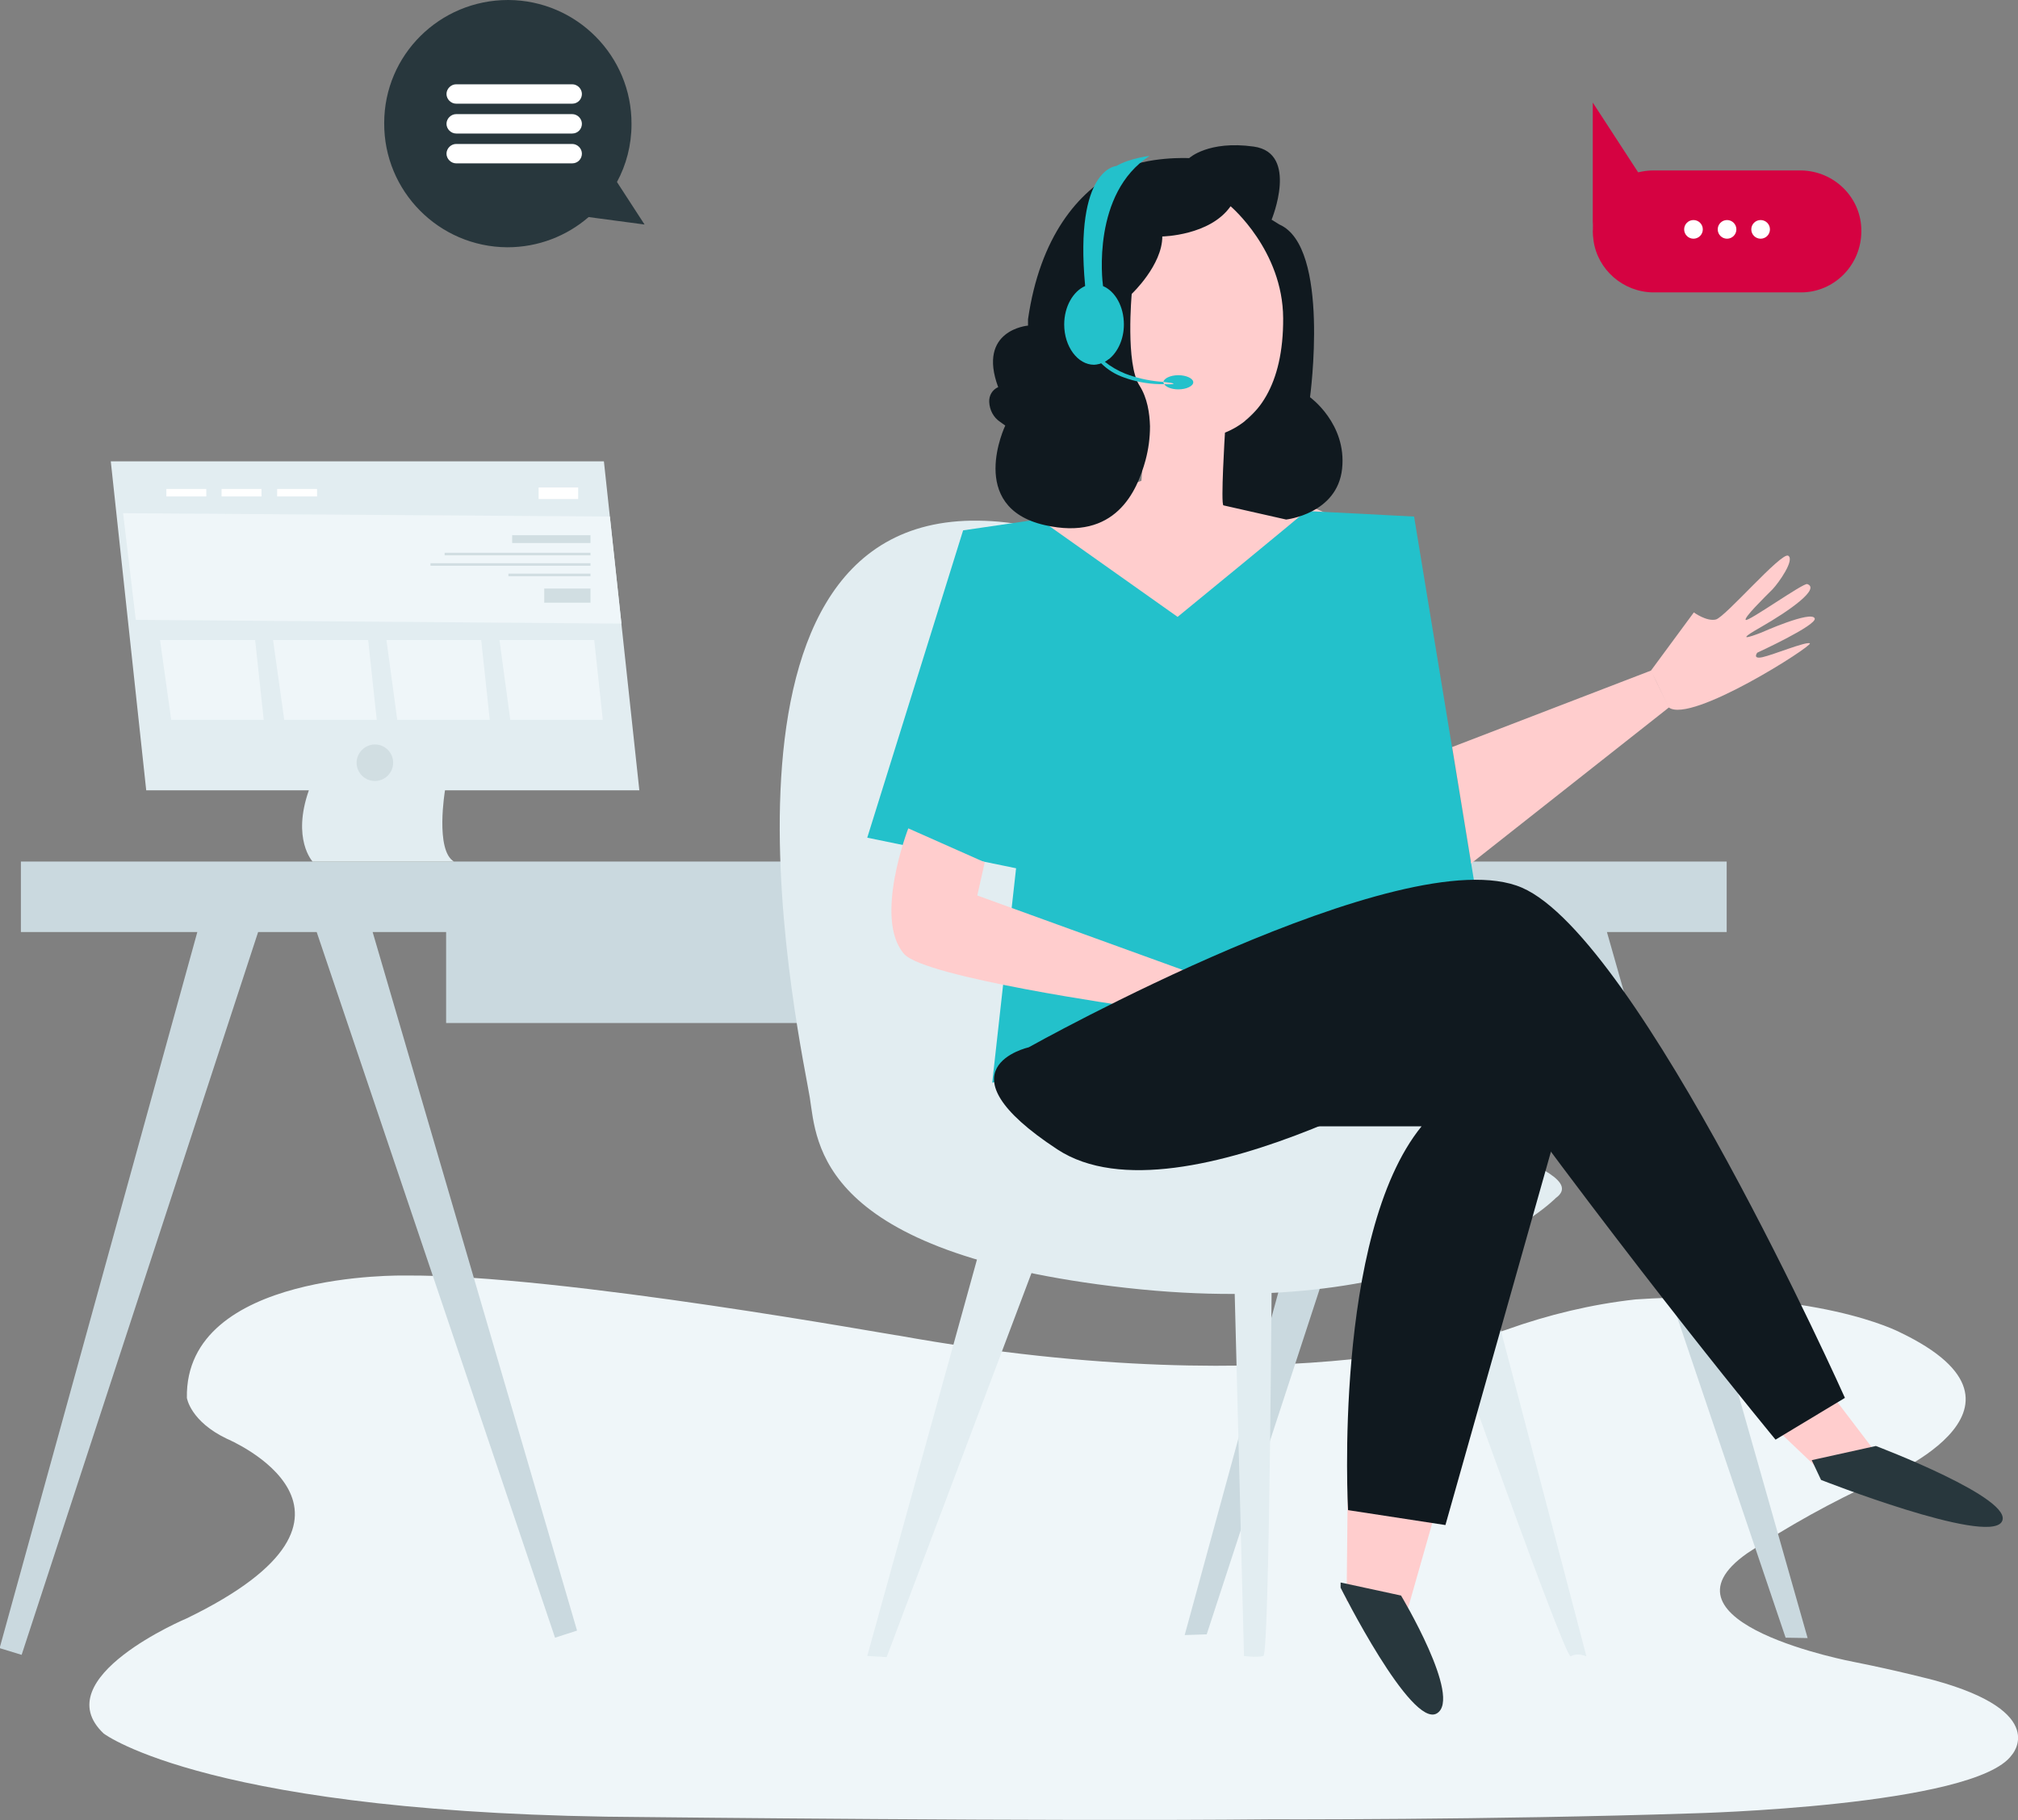
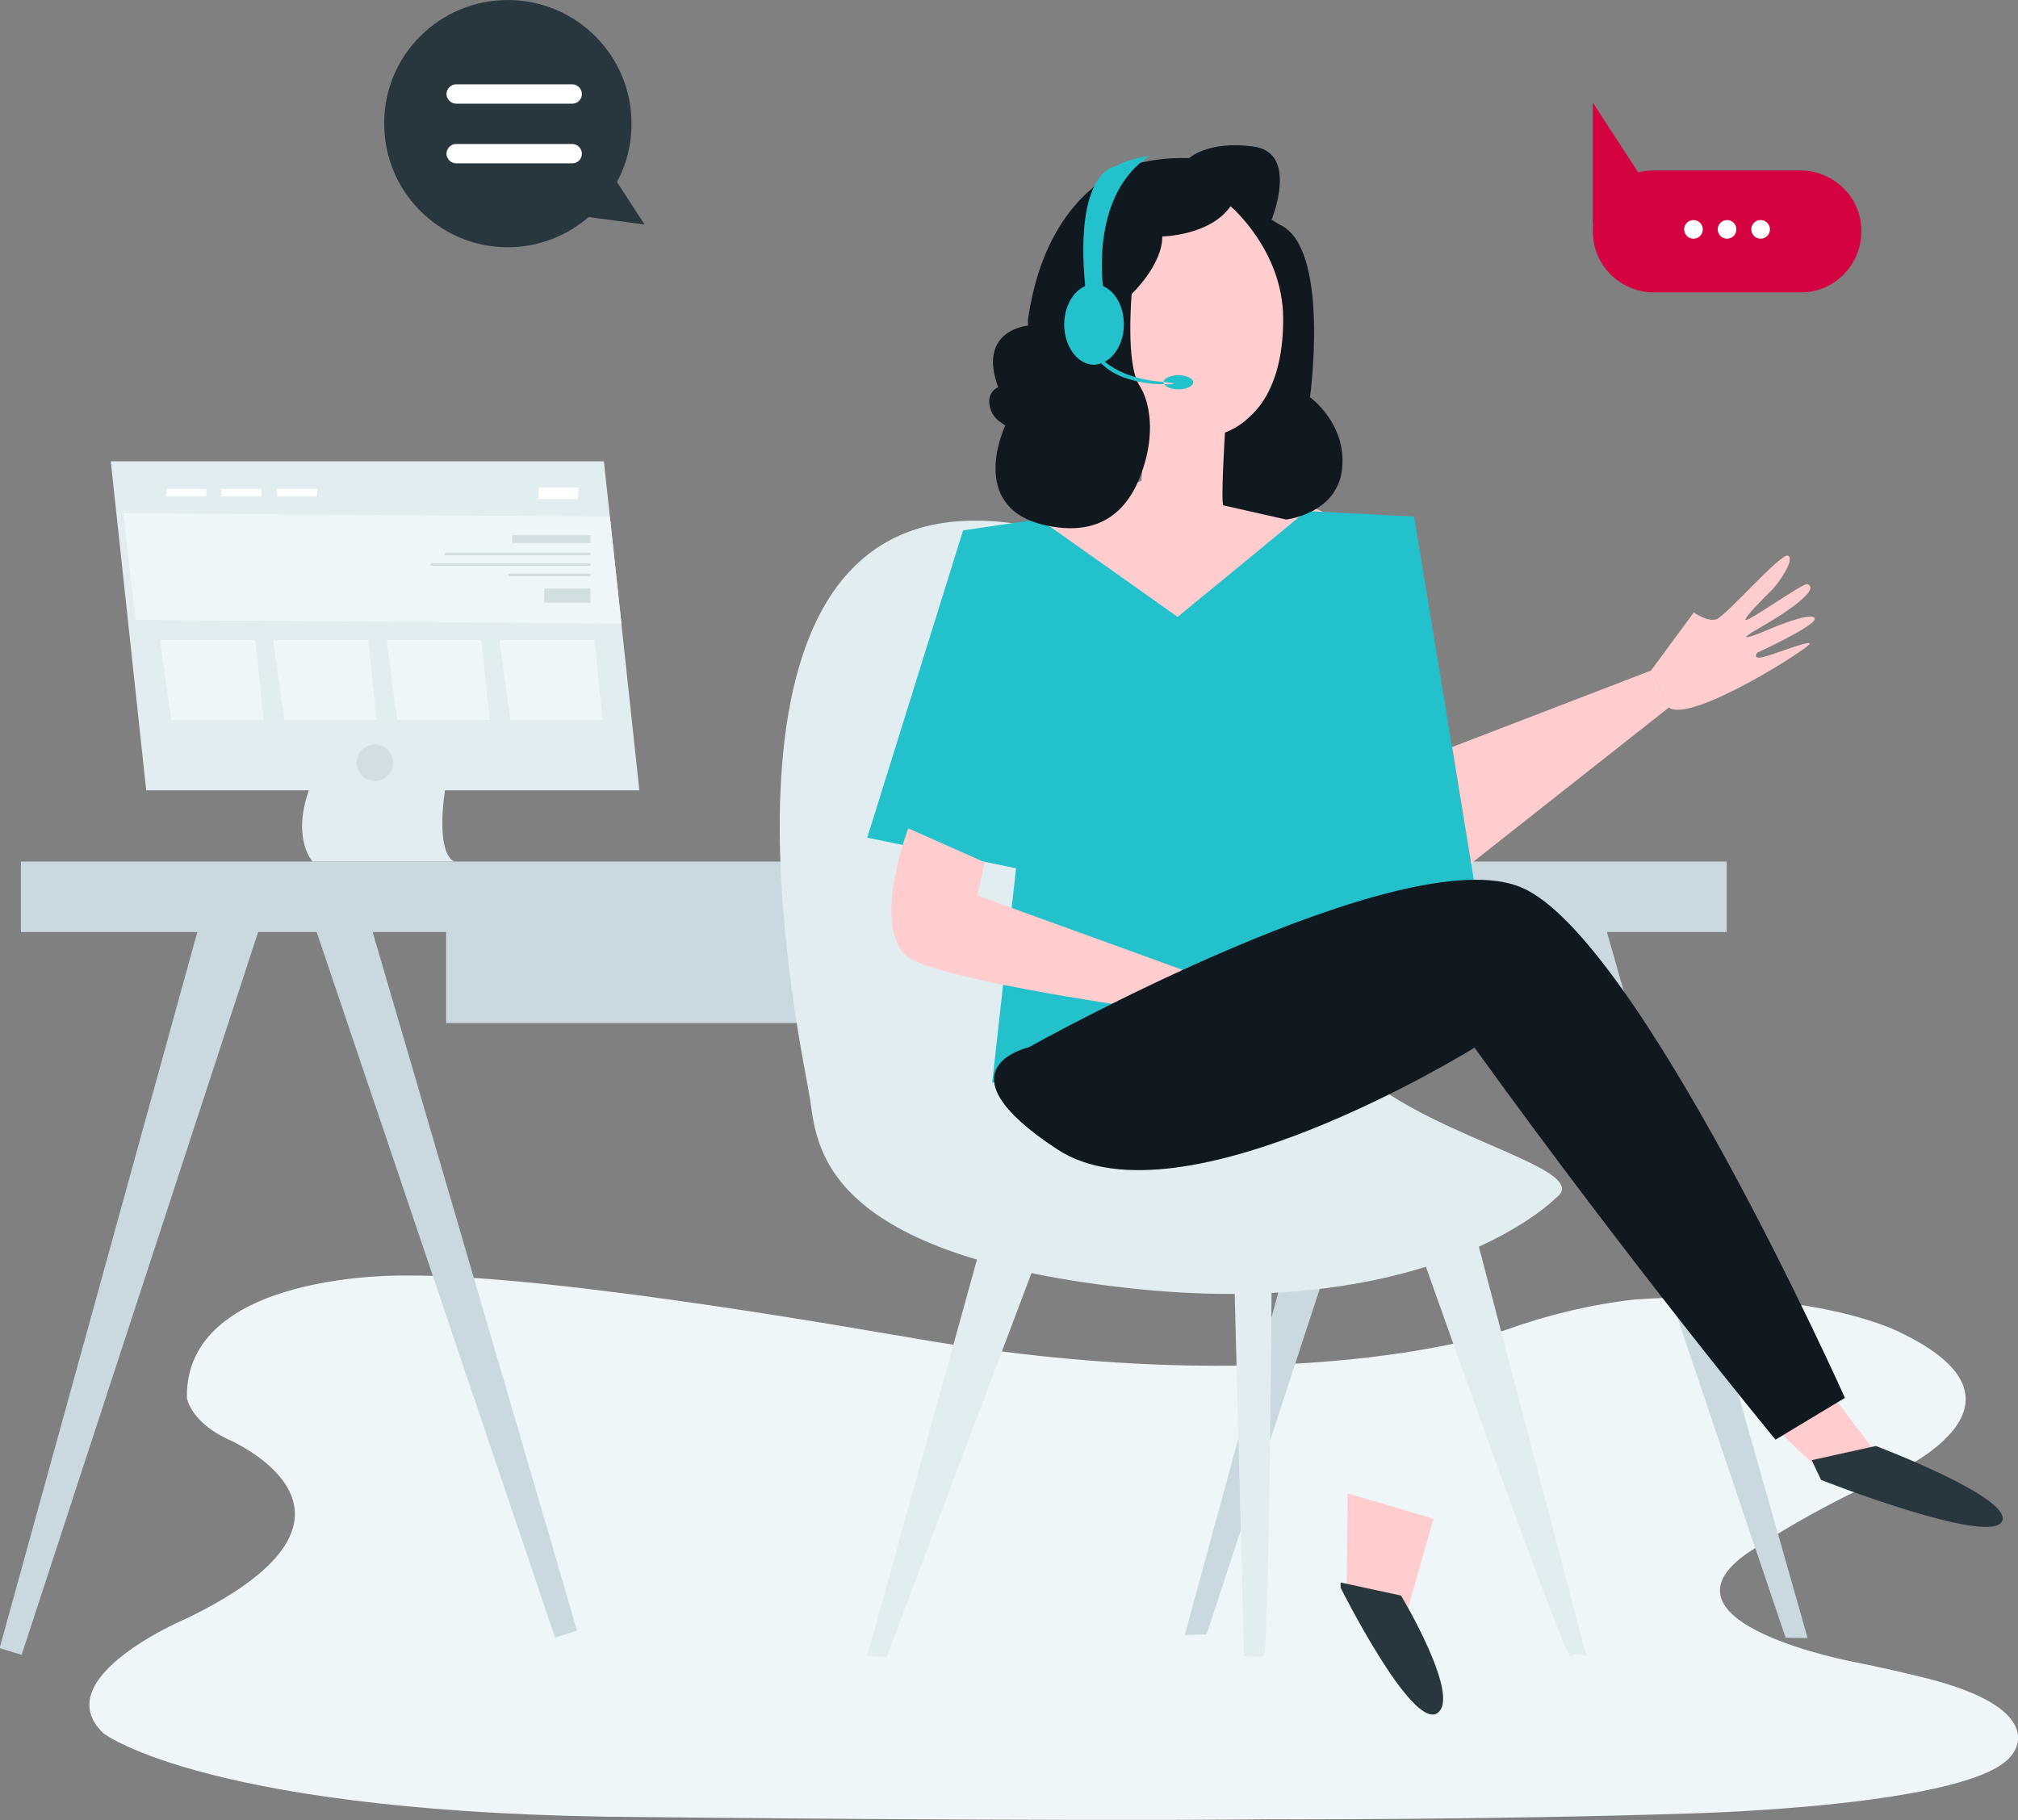
<svg xmlns="http://www.w3.org/2000/svg" version="1.1" id="prompt_support" x="0px" y="0px" width="541px" height="488px" viewBox="0 0 541 488" style="enable-background:new 0 0 541 488;" xml:space="preserve">
  <rect x="0" y="0" width="541" height="488" fill="#808080" stroke="none" />
  <style type="text/css">
	.st0{fill-rule:evenodd;clip-rule:evenodd;fill:#EFF6F9;}
	.st1{fill-rule:evenodd;clip-rule:evenodd;fill:#CAD9DF;}
	.st2{fill-rule:evenodd;clip-rule:evenodd;fill:#E2EDF1;}
	.st3{fill-rule:evenodd;clip-rule:evenodd;fill:#FFCDCD;}
	.st4{fill-rule:evenodd;clip-rule:evenodd;fill:#23C1CB;}
	.st5{fill-rule:evenodd;clip-rule:evenodd;fill:#10191F;}
	.st6{fill-rule:evenodd;clip-rule:evenodd;fill:#28373D;}
	.st7{fill-rule:evenodd;clip-rule:evenodd;fill:#FFFFFF;}
	.st8{fill-rule:evenodd;clip-rule:evenodd;fill:#D1DEE2;}
	.st9{fill-rule:evenodd;clip-rule:evenodd;fill:#D50241;}
</style>
  <g id="curve_shape">
    <path class="st0" d="M108.6,342c0,0-59.1-1.3-58.5,32.8c0,0,0.9,6.3,10.8,11c0,0,47.3,19.9-10.8,48.1c0,0-38.1,16-22.3,30.9   c0,0,28.6,21.9,145.4,22.4c0,0,108.1,1.2,166.9,0.6c0,0,59.3,0.2,113.8-1.6c0,0,75.5-1.9,85.4-15.6c0,0,10.6-11.5-20.8-20.1   c0,0-9.9-2.6-21.5-4.9c0,0-55.5-10.4-28.5-29.2c11-7.3,22.6-13.7,34.6-19.2c0,0,49.3-19.4,6.2-40c0,0-22.7-12-70.8-8.8   c-11.8,1.3-23.4,4.1-34.6,8.1c0,0-56.8,20.7-163,1.6C240.9,358.3,150.1,341.6,108.6,342z" />
  </g>
  <path class="st1" d="M228.3,274.3H119.6v-24.4h108.8v24.4H228.3z M462.9,231H5.6v18.9h457.3V231z M386.9,244.4l-63.4,193.8l-5.9,0.2  l53-194L386.9,244.4z M430.8,249.9l53.8,189.3l-5.9-0.1l-64-189.2H430.8z M69.2,249.9L5.8,443.7l-5.9-1.8l53-192H69.2z M99.9,249.9  l54.8,187.3l-5.9,1.9L84.9,249.9L99.9,249.9z" />
  <g id="chair">
    <path class="st2" d="M393.3,322.2l32,121.9c0,0-2.5-1.1-4.2,0s-43.4-117.4-43.4-117.4L393.3,322.2z M341,330.9   c0,0-0.6,112.6-2.3,113.1s-5.2,0-5.2,0l-2.9-113.1H341z M282.5,325.5l-44.8,118.8l-5.2-0.3l33.9-122.5L282.5,325.5z" />
    <path class="st2" d="M417.1,321.2c0,0-32.3,33.4-115.2,24.1s-82.9-38.9-84.8-51S183,138.6,262.2,139.6s82.9,123.3,98.6,143.7   S428.6,312.9,417.1,321.2z" />
  </g>
  <path class="st3" d="M333.8,108.7v15.1c0,0,0.2,8.3,5.9,8.5c2.8,0.1,11.1,2.9,19.2,6.9c10.8,5.4,17.7,16.4,17.7,28.5v41.4l5.4-1.9  l8.7,27.9l-13.9,6.6l-2.6-5.4l-10.9,4.3l-4-2.8l3,22l-85.9-6.4l6.6-35.2l1.2-8l-7.8-13.7l-7.3,32.6l-26.7-10.9l3.3-14.4l4.5,1.9  l6-37.9c1.9-12.6,10.3-23.3,22.1-28.1c0.4-0.1,0.7-0.3,1.1-0.5c5.6-2.2,26.6-10.3,26.6-10.3l1.7-24.1L333.8,108.7z" />
  <path class="st4" d="M350.1,137c0.2,0.1-34.4,28.4-34.4,28.4l-37-26.2l-20.5,3l-25.7,82.4l39.9,8.2l-6.4,57.5l100.3-26.5l-3.3-20.7  l6.6-0.4c0,0,3.8,4.7,4.4,4.9s21.7-8.2,21.7-8.2l-16.6-100.9L350.1,137z" />
  <path class="st3" d="M321.6,261.7L262,240.1l2-8.9l-20.5-9.1c0,0-9.4,24.3-1.1,33.7c5.6,6.3,60.8,14.1,60.8,14.1L321.6,261.7z" />
  <path class="st3" d="M377.3,431.8l-16.3-2.5l0.3-28.9l23,6.8L377.3,431.8 M492.4,375.7l13.7,18l-16.2,2.5l-12.6-12  C477.3,384,483.8,375.7,492.4,375.7L492.4,375.7z" />
-   <path class="st5" d="M418.1,300.6l-30.6,108.3l-26.1-4c0,0-4.1-73.6,19.7-102.9h-51.3c23.1-7.3,45.3-17.1,66.2-29.4l0,0  c12.2-0.4,22.5,9.1,22.9,21.4C418.9,296.2,418.7,298.4,418.1,300.6z" />
  <path class="st5" d="M275.8,280.8c0,0,100.7-56.4,132.2-42.8s86.6,136.8,86.6,136.8L476,386c0,0-37.6-45.4-80.7-105.1  c0,0-78.7,49-111.8,27.3S275.8,280.8,275.8,280.8z" />
  <path class="st6" d="M375.6,427.8c0,0,16.5,27.5,9.6,31.6s-25.8-33.7-25.8-33.7v-1.4L375.6,427.8z M502.9,387.7  c0,0,37.8,14.3,33.7,20.4s-48.4-11.3-48.4-11.3l-2.5-5.3L502.9,387.7z" />
  <path class="st3" d="M394.4,231.5l53-41.8l-4.8-9.9l-53.3,20.5L394.4,231.5z M454.1,164.2c0,0,3.4,2.5,5.9,1.9s17.6-18.2,19.4-17.1  s-2.5,7.2-4.2,9c-2.3,2.3-7.7,7.6-7.2,8.2c0.5,0.7,15.5-10,16.5-9.6c3.5,1.2-4.3,6.9-12.7,11.7s0.4,1.3,0.4,1.3s13.4-6,14.3-3.8  c0.7,1.8-15.4,9.2-15.4,9.2s-1.4,1.8,1.4,1.2s11.8-4.3,12.7-3.7s-31.8,21.6-37.8,17.2c-2.7-5.7-4.8-9.9-4.8-9.9L454.1,164.2z" />
  <path class="st3" d="M329.6,51.3c0,0,13.4,16,13.2,19.7s7.2,24.3-3.2,35.9s-13.7,12-25.8,5.8c-0.5-0.3-16.7-8.1-16.7-8.1l-11.3-11.4  l5-14l11-19l4.6-4.8l22.3-3.3" />
  <path class="st5" d="M308.3,114.3c0,3.1-0.4,6.1-1.2,9.1c-2.3,8.4-8.1,21.7-27,17.4c-21.1-4.8-10.6-26.7-10.6-26.7l-1.4-1  c-1.8-1.2-2.8-3.2-2.9-5.3c-0.1-1.7,0.8-3.3,2.4-4c-5.7-15.4,8-16.5,8-16.5v-1.7c3.2-22.1,13.4-34.3,24.4-39.9  c7.7-3.9,18.8-3.3,18.8-3.3s5.1-4.8,17.3-3.1s4.8,19.6,4.8,19.6l2.1,1.3c13.7,6,8.2,46.3,8.2,46.3s9.9,7.1,8.6,19.2  s-15,13.6-15,13.6s-16-3.6-16.8-3.8s0.4-19.5,0.4-19.5c8.7-3.5,15.7-12.7,15.6-30.7c-0.1-18.2-14.1-30-14.1-30  c-5.5,7.9-18.3,8.1-18.3,8.1c0,7.7-8.2,15.4-8.2,15.4s-1.7,18.8,2.1,24.6C307.6,106.7,308.2,110.8,308.3,114.3z" />
  <g id="moniter">
    <path class="st2" d="M161.9,123.7l9.5,88.2H39.2l-9.5-88.2H161.9z M119.3,211.9c0,0-2.7,16.1,2.4,19.1H83.8c0,0-5.6-6-1-19.1H119.3   z" />
    <path class="st0" d="M136.8,193h24.8l-2.3-21.4h-25.4L136.8,193z M106.5,193h24.8l-2.3-21.4h-25.4L106.5,193z M76.2,193H101   l-2.3-21.4H73.2L76.2,193z M45.9,193h24.8l-2.3-21.4H42.9L45.9,193z" />
    <path class="st0" d="M163.5,138.5L33,137.6l3.4,28.6l130.2,1L163.5,138.5z" />
    <path class="st7" d="M144.5,133.8H155v-3.1h-10.6v3.1H144.5z M74.3,133.1H85v-2H74.3V133.1z M59.4,133.1h10.7v-2H59.4V133.1   L59.4,133.1z M44.6,133.1h10.7v-2H44.6V133.1L44.6,133.1z" />
    <path class="st8" d="M137.3,145.6h21v-2.1h-21V145.6z M119.2,148.9h39.1v-0.7h-39.1C119.2,148.2,119.2,148.9,119.2,148.9z    M115.4,151.7h42.9V151h-42.9V151.7z M136.3,154.5h22v-0.7h-22V154.5z M145.9,161.6h12.4v-3.8h-12.4V161.6z" />
    <path class="st8" d="M95.6,204.5c0,2.7,2.2,4.9,4.9,4.9s4.9-2.2,4.9-4.9s-2.2-4.9-4.9-4.9C97.9,199.6,95.6,201.8,95.6,204.5z" />
  </g>
  <g>
    <path class="st9" d="M427,62.1v-0.8C427,61.8,427,62.1,427,62.1z" />
    <path class="st9" d="M482.8,45.7h-39.6c-1.4,0-2.8,0.2-4,0.5l-0.1-0.1L427,27.5v33.8c0-0.4,0.1-1,0.2-1.7v0.2   c-0.1,0.8-0.2,1.5-0.2,2.3c0,0.8,0.1,1.6,0.2,2.3v0.1c0,0,0,0,0,0c1.1,7.8,7.9,13.8,16,13.9h39.6c9,0,16.2-7.4,16.2-16.4   C499.1,53.1,491.8,45.8,482.8,45.7z" />
  </g>
  <g>
    <circle class="st7" cx="454" cy="61.5" r="2.5" />
    <circle class="st7" cx="463" cy="61.5" r="2.5" />
    <circle class="st7" cx="472" cy="61.5" r="2.5" />
  </g>
  <path class="st6" d="M172.8,60.2l-7.4-11.4c2.5-4.6,3.9-9.9,3.9-15.5c0.1-18.3-14.7-33.2-33-33.3h-0.1C117.9,0,103,14.7,103,33  c-0.1,18.3,14.7,33.2,33,33.3c8.3,0,15.9-3,21.8-8.1L172.8,60.2z" />
  <g>
    <path class="st7" d="M153.4,27.8h-31.1c-1.4,0-2.6-1.2-2.6-2.6v0c0-1.4,1.2-2.6,2.6-2.6h31.1c1.4,0,2.6,1.2,2.6,2.6v0   C156,26.6,154.9,27.8,153.4,27.8z" />
-     <path class="st7" d="M153.4,35.8h-31.1c-1.4,0-2.6-1.2-2.6-2.6v0c0-1.4,1.2-2.6,2.6-2.6h31.1c1.4,0,2.6,1.2,2.6,2.6v0   C156,34.6,154.9,35.8,153.4,35.8z" />
    <path class="st7" d="M153.4,43.8h-31.1c-1.4,0-2.6-1.2-2.6-2.6v0c0-1.4,1.2-2.6,2.6-2.6h31.1c1.4,0,2.6,1.2,2.6,2.6v0   C156,42.6,154.9,43.8,153.4,43.8z" />
  </g>
  <g>
    <path class="st4" d="M311.9,102.4c-0.4,0-0.8-0.1-1.2-0.1c-3.1-0.3-6.1-1-9-2.1c-2-0.8-3.9-1.9-5.5-3.2c0.3-0.2,0.7-0.4,1-0.7   c0,0,0,0,0.1,0c0,0,0,0,0.1-0.1c0,0,0,0,0,0c2.3-1.9,3.9-5.3,3.9-9.2c0-4.8-2.3-8.9-5.6-10.3l0-0.1c-0.2-1.3-3-24.8,12.5-34.8   c0,0-5.3,0.6-8.9,2.7c0,0-11.3,0.6-8.4,32l0,0.2c-3.2,1.4-5.6,5.5-5.6,10.3c0,5.9,3.6,10.8,8,10.8c0.4,0,0.9-0.1,1.3-0.2l0,0   c0,0,0.2,0,0.6-0.2c1.7,1.7,3.8,3,6.1,3.8c3,1.1,6.2,1.7,9.4,1.8c0.5,0,1,0,1.4,0C312,102.9,311.9,102.7,311.9,102.4   C311.9,102.5,311.9,102.5,311.9,102.4z" />
    <path class="st4" d="M315.9,100.6c-2.2,0-3.9,0.9-4,1.8c1.7,0.2,2.7,0.3,2.7,0.5c0,0.1-0.9,0.2-2.5,0.1c0.5,0.8,2,1.4,3.8,1.4   c2.2,0,4-0.9,4-1.9S318.1,100.6,315.9,100.6z" />
  </g>
</svg>